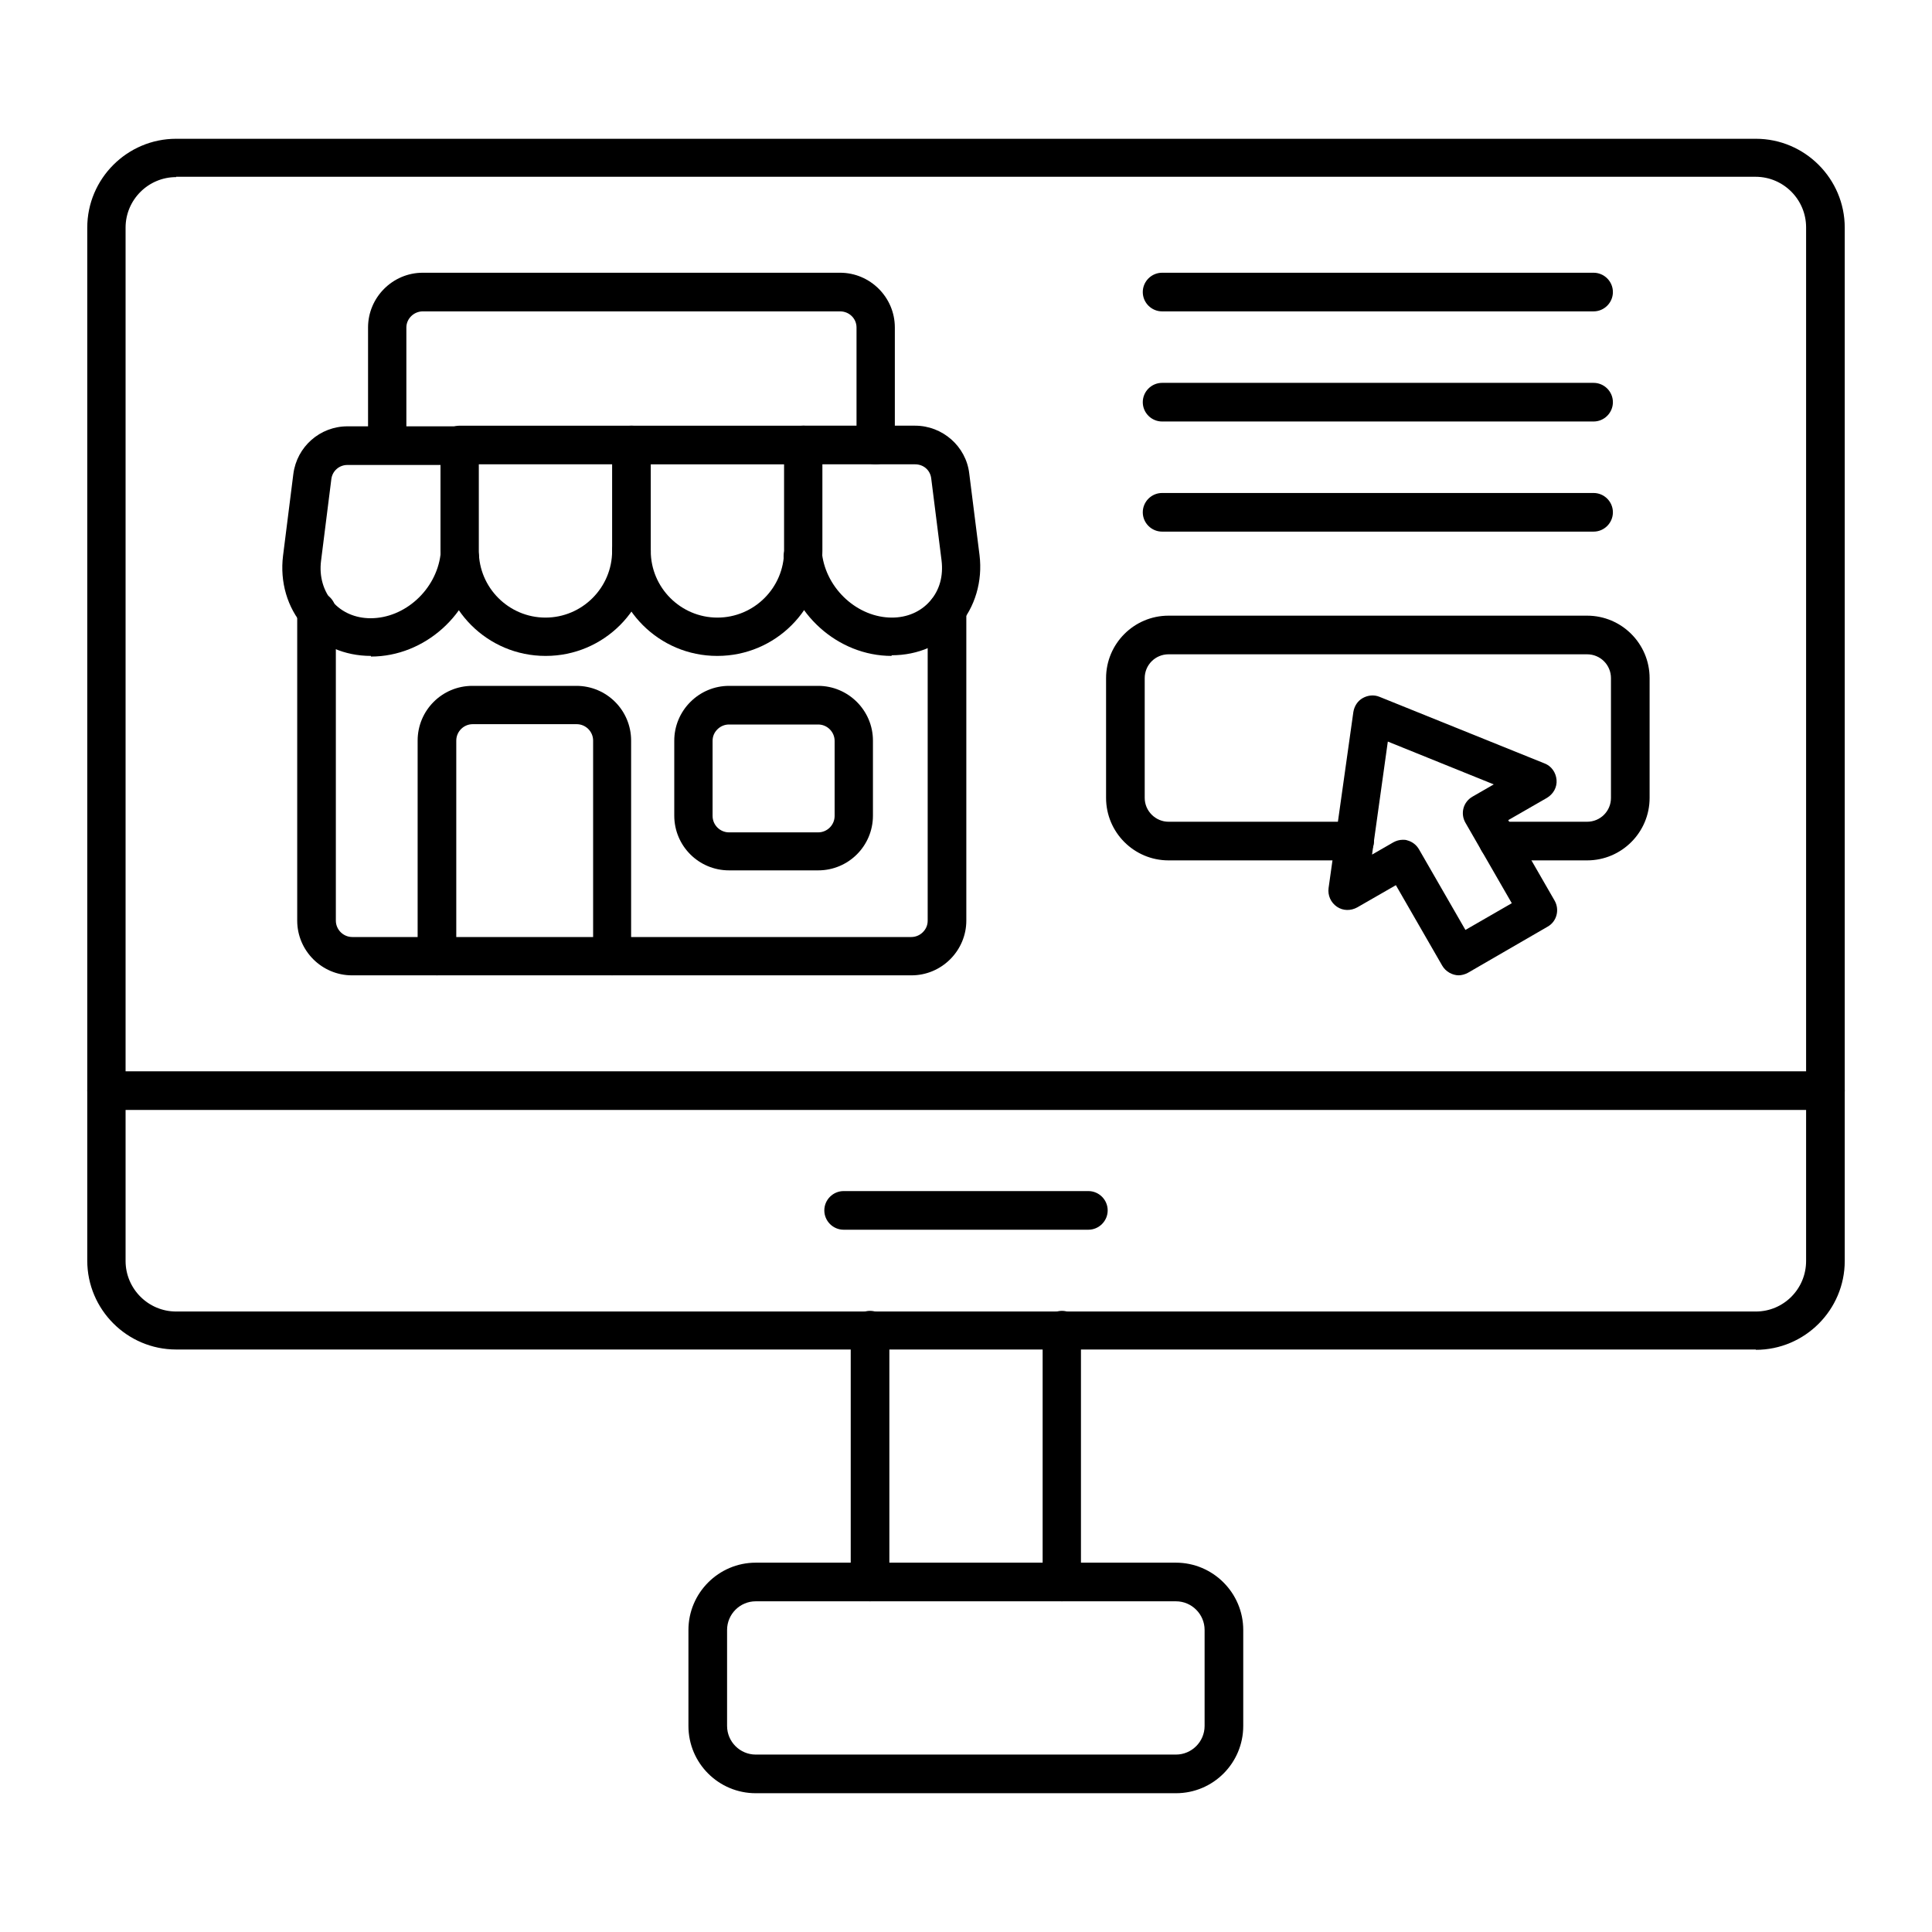
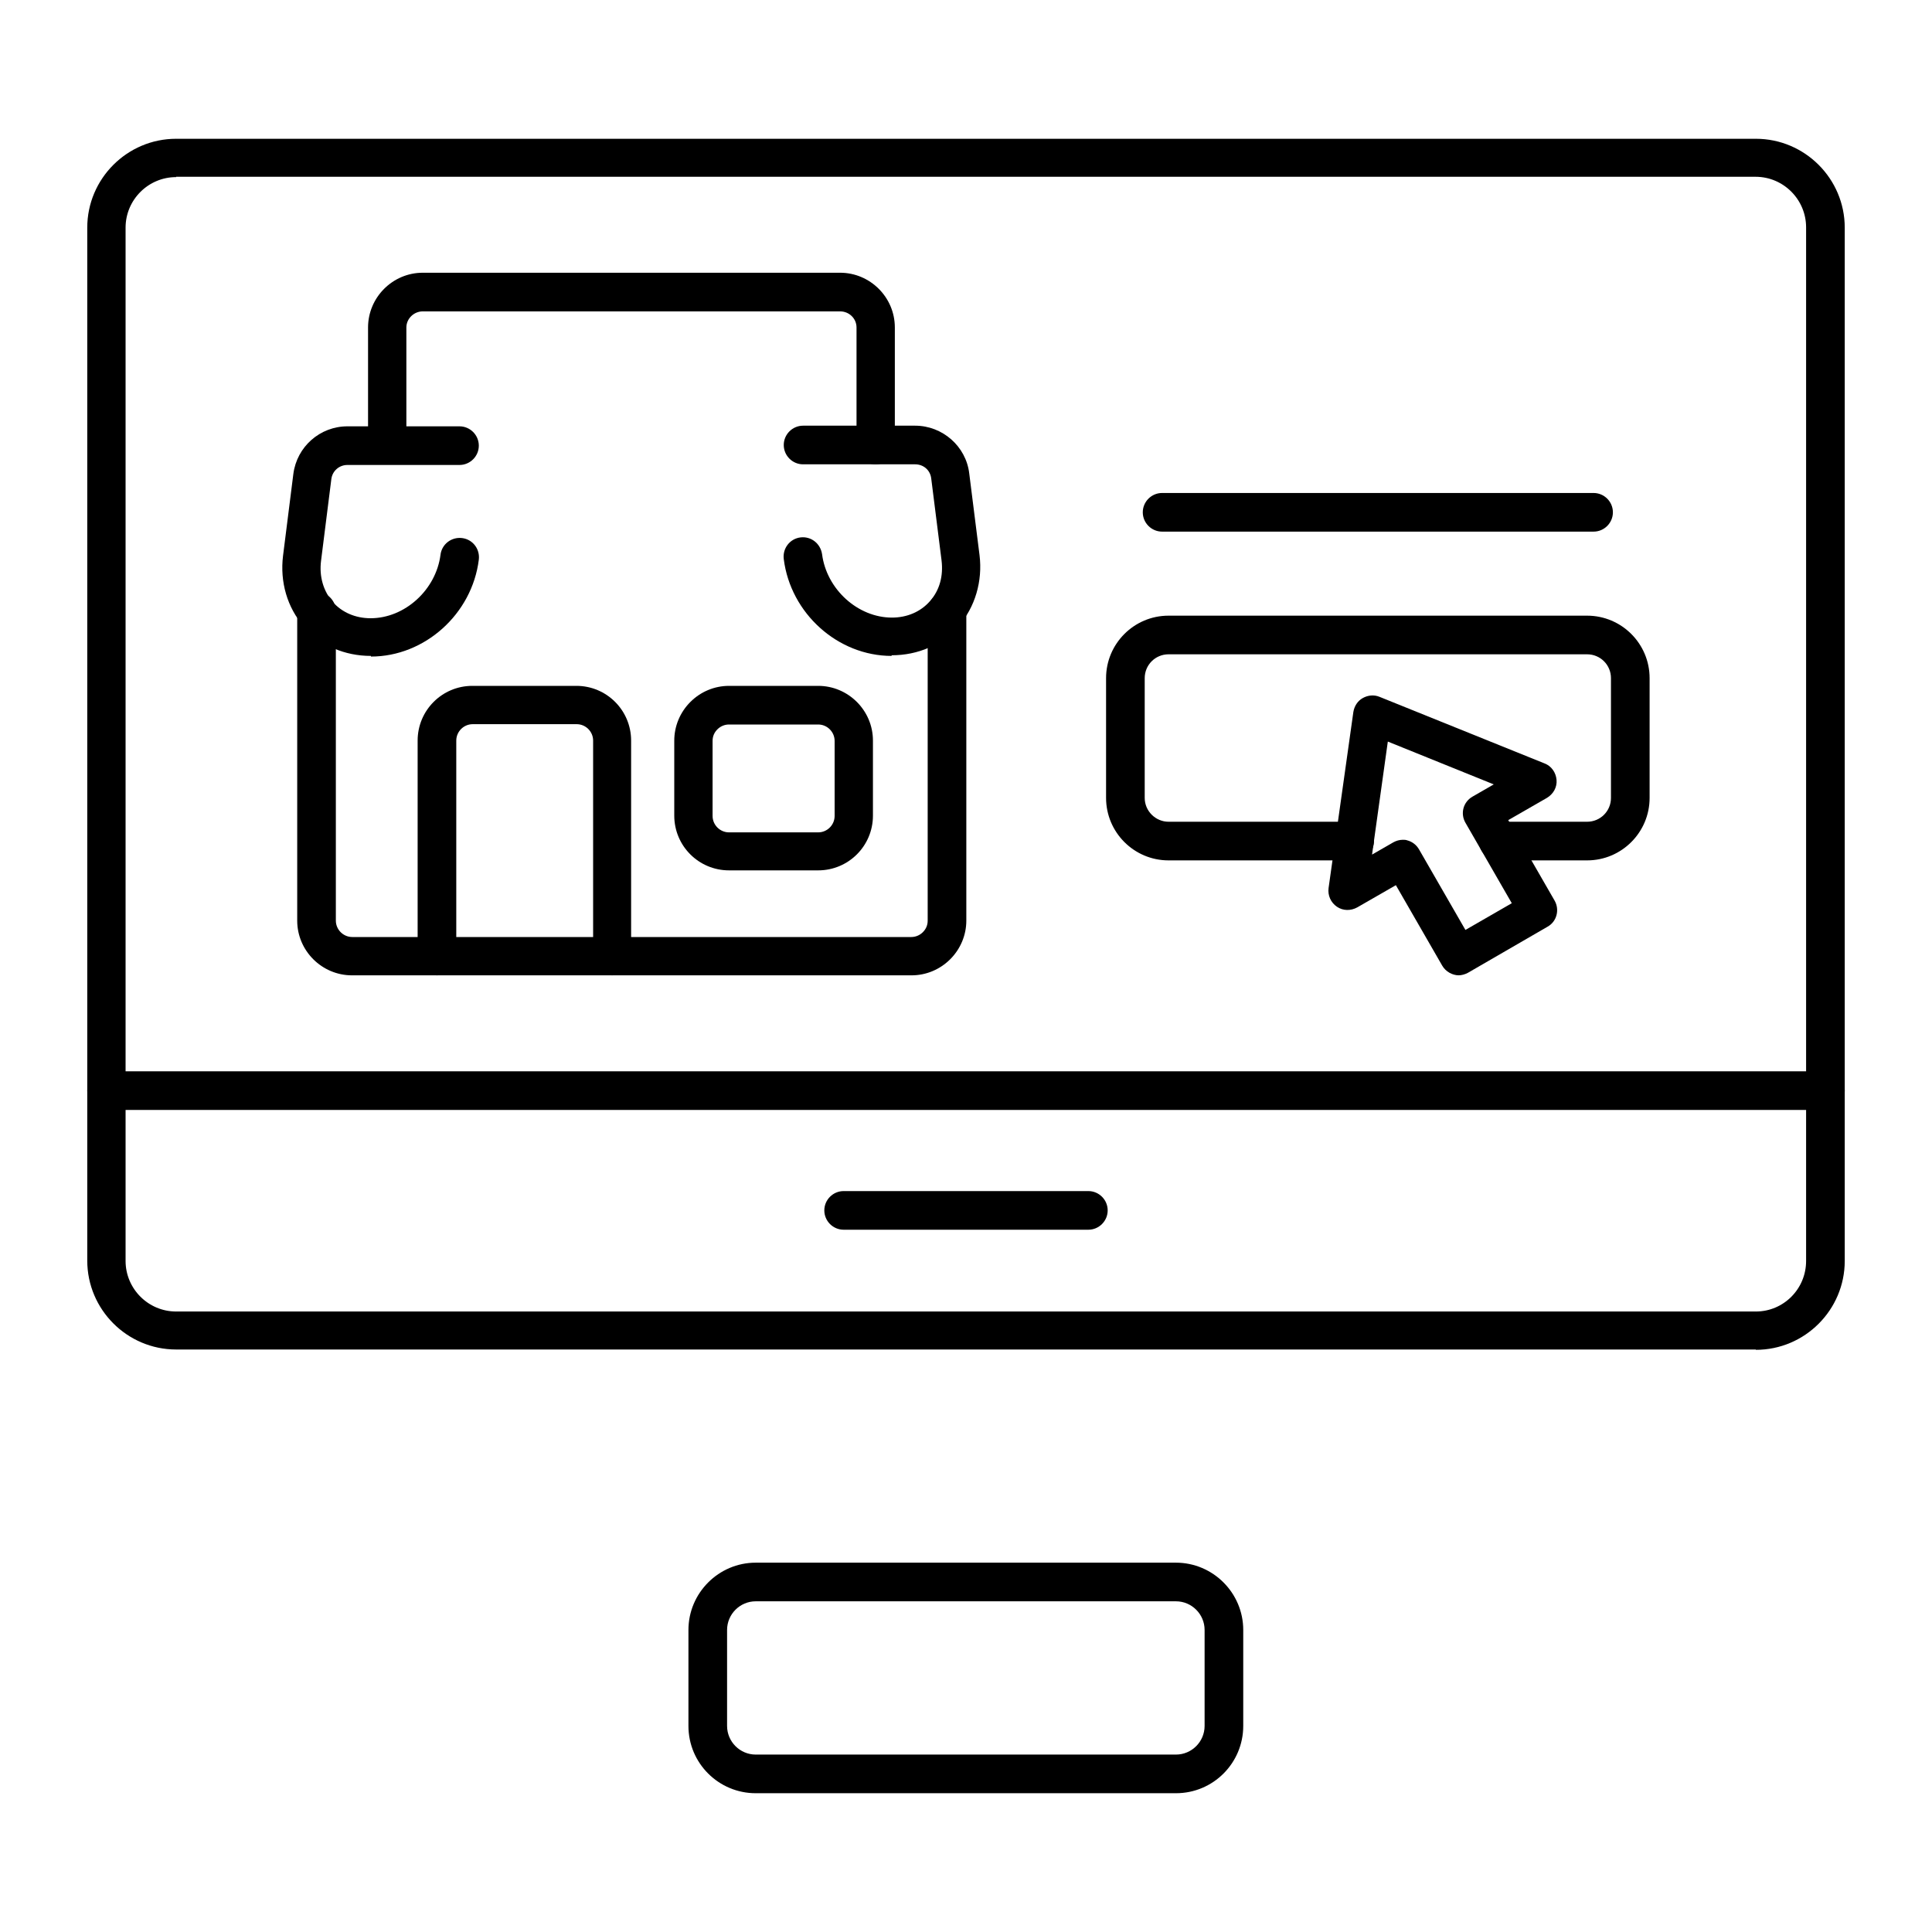
<svg xmlns="http://www.w3.org/2000/svg" id="Camada_1" version="1.1" viewBox="0 0 60 60">
  <defs>
    <style>
      .st0 {
        fill-rule: evenodd;
      }
    </style>
  </defs>
  <g id="Layer_x5F_1">
    <g id="_309507336">
      <path id="_309508584" class="st0" d="M5.47,5.5c-.86,0-1.57.7-1.57,1.57v32.09c0,.86.7,1.57,1.57,1.57h49.06c.86,0,1.56-.7,1.56-1.57V7.06c0-.86-.7-1.57-1.57-1.57H5.47s0,0,0,0ZM54.53,41.91H5.47c-1.52,0-2.76-1.24-2.76-2.76V7.07c0-1.52,1.24-2.76,2.76-2.76h49.06c1.52,0,2.76,1.24,2.76,2.76v32.09c0,1.52-1.24,2.76-2.76,2.76h0Z" />
      <path id="_309508968" class="st0" d="M56.69,34.47H3.31c-.33,0-.6-.27-.6-.6,0-.33.27-.6.6-.6h53.38c.33,0,.6.27.6.6,0,.33-.27.6-.6.6h0Z" />
      <path id="_309508896" class="st0" d="M33.8,38.19h-7.6c-.33,0-.6-.27-.6-.6,0-.33.27-.6.6-.6h7.6c.33,0,.6.27.6.6s-.27.6-.6.6h0Z" />
-       <path id="_309508944" class="st0" d="M27.02,49.73c-.33,0-.6-.27-.6-.6v-7.82c0-.33.27-.6.6-.6s.6.27.6.6v7.82c0,.33-.27.6-.6.6ZM32.98,49.73c-.33,0-.6-.27-.6-.6v-7.82c0-.33.27-.6.6-.6s.59.27.59.6v7.82c0,.33-.27.6-.59.6h0Z" />
      <path id="_309508848" class="st0" d="M23.47,49.73c-.49,0-.89.4-.89.89v2.98c0,.49.4.89.89.89h13.05c.49,0,.89-.4.89-.89v-2.98c0-.49-.4-.89-.89-.89h-13.05ZM36.52,55.69h-13.05c-1.15,0-2.09-.93-2.09-2.09v-2.98c0-1.15.94-2.09,2.09-2.09h13.05c1.15,0,2.09.94,2.09,2.09v2.98c0,1.15-.93,2.09-2.09,2.09h0Z" />
      <path id="_309509184" class="st0" d="M28.29,30.29h0s-17.36,0-17.36,0c-.93,0-1.7-.76-1.7-1.7v-9.61c0-.33.27-.6.6-.6.33,0,.6.27.6.6v9.61c0,.28.23.51.51.51h17.36,0c.13,0,.26-.05.36-.15.1-.1.15-.22.15-.36v-9.61c0-.33.27-.6.6-.6.33,0,.6.27.6.6v9.61c0,.45-.18.88-.5,1.2-.32.32-.75.5-1.2.5h0Z" />
      <path id="_309508080" class="st0" d="M27.19,14.42c-.33,0-.59-.27-.59-.6v-3.65c0-.28-.23-.5-.51-.5h-12.96c-.28,0-.51.23-.51.5v3.65c0,.33-.27.6-.6.6-.33,0-.59-.27-.59-.6v-3.65c0-.93.76-1.7,1.7-1.7h12.96c.93,0,1.7.76,1.7,1.7v3.65c0,.33-.27.6-.6.6h0Z" />
      <path id="_309507816" class="st0" d="M11.52,20.37c-.82,0-1.56-.32-2.08-.91-.52-.59-.75-1.39-.65-2.2l.32-2.54c.11-.85.83-1.48,1.68-1.48h3.48c.33,0,.6.27.6.6,0,.33-.27.6-.6.6h-3.48c-.26,0-.47.19-.5.44l-.32,2.54c-.06.48.07.93.36,1.27.29.33.71.51,1.18.51,1.06,0,2.03-.88,2.17-1.97.04-.33.34-.56.67-.52.33.04.56.34.52.67-.21,1.69-1.68,3.01-3.35,3.01h0Z" />
-       <path id="_309507792" class="st0" d="M14.87,14.42v2.69c0,1.14.93,2.07,2.07,2.07,1.14,0,2.07-.93,2.07-2.07v-2.69h-4.14ZM16.94,20.37c-1.8,0-3.26-1.46-3.26-3.26v-3.29c0-.33.27-.6.6-.6h5.33c.33,0,.6.27.6.6v3.29c0,1.8-1.46,3.26-3.26,3.26h0Z" />
-       <path id="_309508272" class="st0" d="M22.27,20.37c-1.8,0-3.26-1.46-3.26-3.26,0-.33.27-.6.6-.6s.6.27.6.6c0,1.14.93,2.07,2.07,2.07,1.14,0,2.07-.93,2.07-2.07v-2.69s-4.74,0-4.74,0c-.33,0-.6-.27-.6-.6,0-.33.27-.6.6-.6h5.33c.33,0,.6.27.6.6v3.29c0,1.8-1.46,3.26-3.26,3.26Z" />
      <path id="_309507912" class="st0" d="M22.64,22.5c-.13,0-.26.05-.36.15-.1.1-.15.22-.15.36v2.33c0,.28.23.51.51.51h2.77c.28,0,.51-.23.51-.51v-2.33c0-.28-.23-.51-.51-.51h-2.77ZM25.41,27.03h-2.77c-.94,0-1.7-.76-1.7-1.7v-2.33c0-.45.18-.88.5-1.2.32-.32.75-.5,1.2-.5h2.77c.93,0,1.7.76,1.7,1.7v2.33c0,.94-.76,1.7-1.7,1.7Z" />
      <path id="_309508344" class="st0" d="M19.02,30.29c-.33,0-.6-.27-.6-.6v-6.69c0-.28-.23-.51-.51-.51h-3.23c-.28,0-.51.23-.51.51v6.69c0,.33-.27.6-.6.6-.33,0-.6-.27-.6-.6v-6.69c0-.94.76-1.7,1.7-1.7h3.23c.94,0,1.7.76,1.7,1.7v6.69c0,.33-.27.6-.6.6h0Z" />
      <path id="_309508296" class="st0" d="M27.69,20.37c-1.67,0-3.14-1.32-3.35-3.01-.04-.33.19-.63.52-.67.33-.04.62.19.67.52.14,1.09,1.11,1.97,2.17,1.97.47,0,.89-.18,1.18-.51.3-.34.42-.78.36-1.27l-.32-2.54c-.03-.26-.24-.44-.5-.44h-3.48c-.33,0-.6-.27-.6-.6,0-.33.27-.6.6-.6h3.48c.85,0,1.58.64,1.68,1.48l.32,2.54c.1.81-.14,1.62-.65,2.2-.52.59-1.26.91-2.08.91Z" />
      <path id="_309508056" class="st0" d="M49.29,26.72h-2.76c-.33,0-.6-.27-.6-.6,0-.33.27-.6.6-.6h2.76c.41,0,.74-.33.74-.74v-3.72c0-.41-.33-.74-.74-.74h-13c-.41,0-.74.33-.74.74v3.72c0,.41.34.74.74.74h5.78c.33,0,.6.27.6.6s-.27.6-.6.6h-5.78c-1.07,0-1.94-.87-1.94-1.94v-3.72c0-1.07.87-1.94,1.94-1.94h13c1.07,0,1.94.87,1.94,1.94v3.72c0,1.07-.87,1.94-1.94,1.94h0Z" />
-       <path id="_309508392" class="st0" d="M49.49,9.67h-13.4c-.33,0-.6-.27-.6-.6,0-.33.27-.6.6-.6h13.4c.33,0,.6.27.6.6,0,.33-.27.6-.6.6Z" />
-       <path id="_309508176" class="st0" d="M49.49,13.09h-13.4c-.33,0-.6-.27-.6-.6,0-.33.27-.6.6-.6h13.4c.33,0,.6.27.6.6,0,.33-.27.6-.6.6h0Z" />
      <path id="_309507504" class="st0" d="M49.49,16.51h-13.4c-.33,0-.6-.27-.6-.6,0-.33.27-.6.6-.6h13.4c.33,0,.6.27.6.6,0,.33-.27.6-.6.6Z" />
      <path id="_309507144" class="st0" d="M43.56,26.08c.05,0,.1,0,.15.02.15.04.28.14.36.28l1.44,2.5,1.44-.83-1.44-2.5c-.08-.14-.1-.3-.06-.45.04-.15.14-.28.28-.36l.66-.38-3.29-1.33-.49,3.51.66-.38c.09-.05.19-.08.3-.08h0ZM45.31,30.29c-.2,0-.41-.11-.52-.3l-1.44-2.5-1.2.69c-.2.11-.44.11-.63-.02-.19-.13-.29-.35-.26-.58l.77-5.47c.03-.18.13-.34.29-.43.16-.09.35-.11.52-.04l5.13,2.07c.21.08.35.28.37.51s-.1.44-.3.56l-1.2.69,1.44,2.5c.16.28.07.65-.22.81l-2.47,1.43c-.09.05-.2.08-.3.08h0Z" />
    </g>
  </g>
</svg>